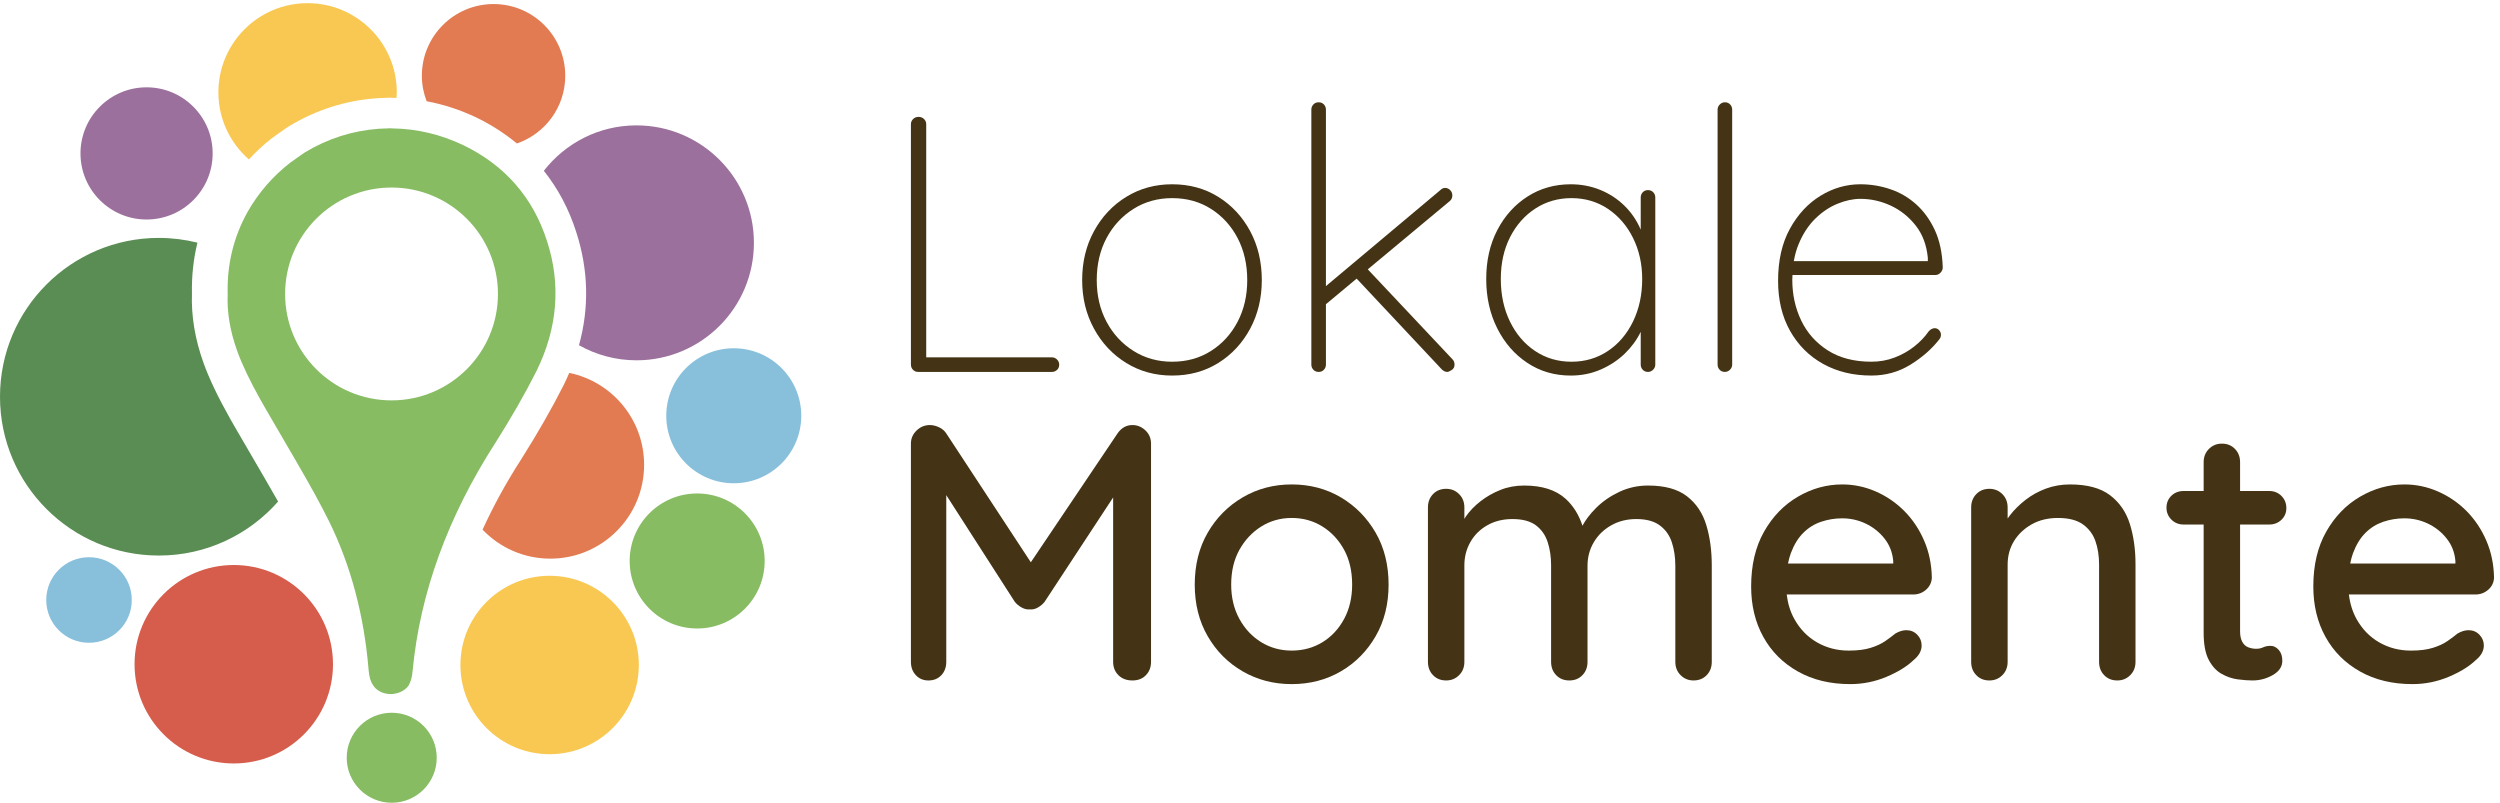
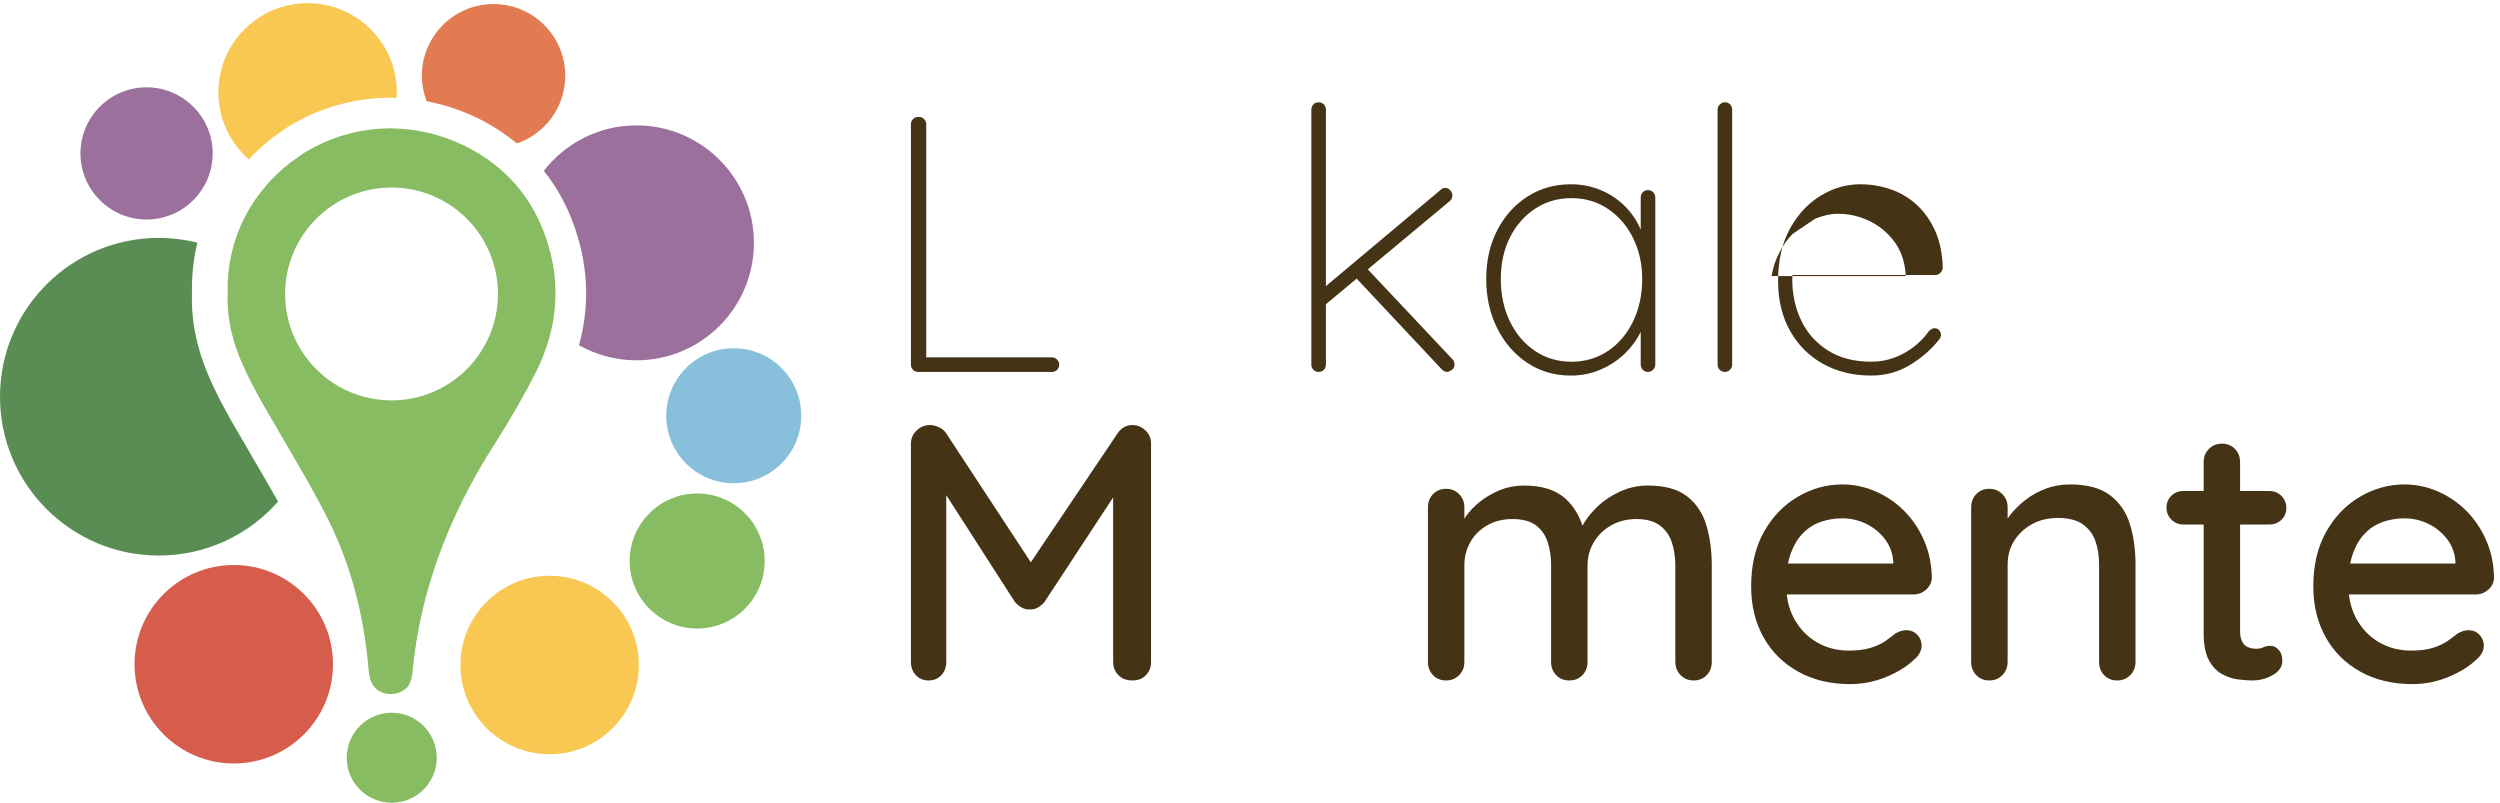
<svg xmlns="http://www.w3.org/2000/svg" width="100%" height="100%" viewBox="0 0 327 105" version="1.1" xml:space="preserve" style="fill-rule:evenodd;clip-rule:evenodd;stroke-linejoin:round;stroke-miterlimit:2;">
  <g>
    <path d="M137.593,46.74l-16.443,0l0,-30.5c0,-0.255 -0.094,-0.478 -0.286,-0.669c-0.189,-0.19 -0.427,-0.285 -0.716,-0.285c-0.284,0 -0.522,0.095 -0.714,0.285c-0.191,0.191 -0.286,0.414 -0.286,0.669l0,31.454c0,0.254 0.089,0.476 0.263,0.666c0.174,0.19 0.404,0.287 0.692,0.287l17.49,-0c0.254,-0 0.476,-0.088 0.668,-0.263c0.188,-0.173 0.283,-0.403 0.283,-0.69c0,-0.255 -0.095,-0.477 -0.283,-0.668c-0.192,-0.191 -0.414,-0.286 -0.668,-0.286Z" style="fill:#443415;fill-rule:nonzero;" />
-     <path d="M161.874,42.094c-0.842,1.604 -2.002,2.876 -3.48,3.812c-1.478,0.938 -3.168,1.407 -5.075,1.407c-1.875,-0 -3.558,-0.469 -5.053,-1.407c-1.492,-0.936 -2.67,-2.208 -3.527,-3.812c-0.856,-1.604 -1.285,-3.424 -1.285,-5.458c-0,-2.064 0.429,-3.9 1.285,-5.505c0.857,-1.603 2.035,-2.874 3.527,-3.812c1.495,-0.937 3.178,-1.404 5.053,-1.404c1.907,0 3.597,0.467 5.075,1.404c1.478,0.938 2.638,2.209 3.48,3.812c0.841,1.605 1.264,3.441 1.264,5.505c0,2.034 -0.423,3.854 -1.264,5.458Zm-2.526,-16.347c-1.763,-1.096 -3.773,-1.644 -6.029,-1.644c-2.224,-0 -4.224,0.548 -6.004,1.644c-1.782,1.095 -3.184,2.59 -4.216,4.48c-1.036,1.89 -1.552,4.026 -1.552,6.409c-0,2.352 0.516,4.474 1.552,6.363c1.032,1.891 2.434,3.383 4.216,4.48c1.78,1.097 3.78,1.644 6.004,1.644c2.256,0 4.266,-0.547 6.029,-1.644c1.762,-1.097 3.15,-2.589 4.171,-4.48c1.014,-1.889 1.525,-4.011 1.525,-6.363c0,-2.383 -0.511,-4.519 -1.525,-6.409c-1.021,-1.89 -2.409,-3.385 -4.171,-4.48Z" style="fill:#443415;fill-rule:nonzero;" />
    <path d="M178.907,35.229l10.729,-8.934c0.22,-0.19 0.331,-0.43 0.331,-0.715c-0,-0.286 -0.095,-0.524 -0.287,-0.715c-0.189,-0.191 -0.411,-0.286 -0.668,-0.286c-0.222,0 -0.427,0.095 -0.616,0.286l-14.965,12.557l-0,-23.09c-0,-0.253 -0.088,-0.477 -0.262,-0.667c-0.176,-0.19 -0.406,-0.286 -0.691,-0.286c-0.286,-0 -0.515,0.096 -0.692,0.286c-0.174,0.19 -0.262,0.414 -0.262,0.667l0,33.362c0,0.254 0.088,0.476 0.262,0.666c0.177,0.19 0.406,0.287 0.692,0.287c0.285,-0 0.515,-0.097 0.691,-0.287c0.174,-0.19 0.262,-0.412 0.262,-0.666l-0,-7.903l4.018,-3.349l11.136,11.871c0.223,0.223 0.462,0.334 0.717,0.334c0.125,-0 0.315,-0.08 0.57,-0.239c0.254,-0.159 0.381,-0.396 0.381,-0.714c0,-0.287 -0.094,-0.525 -0.286,-0.716l-11.06,-11.749Z" style="fill:#443415;fill-rule:nonzero;" />
    <path d="M213.604,42.046c-0.794,1.637 -1.889,2.924 -3.285,3.86c-1.403,0.938 -2.99,1.407 -4.767,1.407c-1.781,-0 -3.372,-0.469 -4.769,-1.407c-1.395,-0.936 -2.493,-2.223 -3.286,-3.86c-0.795,-1.636 -1.191,-3.486 -1.191,-5.552c-0,-2.065 0.404,-3.891 1.216,-5.481c0.807,-1.589 1.915,-2.835 3.31,-3.742c1.397,-0.905 2.972,-1.356 4.72,-1.356c1.777,0 3.364,0.467 4.767,1.404c1.396,0.938 2.491,2.209 3.285,3.812c0.792,1.605 1.195,3.393 1.195,5.363c-0,2.066 -0.403,3.916 -1.195,5.552Zm1.956,-17.181c-0.288,-0 -0.518,0.096 -0.693,0.286c-0.173,0.19 -0.261,0.414 -0.261,0.667l0,4.218c-0.51,-1.191 -1.214,-2.232 -2.121,-3.121c-0.907,-0.89 -1.963,-1.582 -3.169,-2.074c-1.208,-0.492 -2.495,-0.738 -3.86,-0.738c-2.098,-0 -3.98,0.531 -5.648,1.596c-1.666,1.065 -2.987,2.526 -3.955,4.386c-0.97,1.856 -1.455,3.994 -1.455,6.409c-0,2.383 0.478,4.527 1.431,6.434c0.952,1.906 2.264,3.416 3.934,4.527c1.665,1.112 3.564,1.668 5.693,1.668c1.398,0 2.699,-0.262 3.908,-0.786c1.207,-0.524 2.253,-1.216 3.147,-2.074c0.887,-0.857 1.585,-1.811 2.095,-2.86l0,4.291c0,0.254 0.088,0.476 0.261,0.666c0.175,0.19 0.405,0.287 0.693,0.287c0.253,-0 0.476,-0.097 0.666,-0.287c0.19,-0.19 0.286,-0.412 0.286,-0.666l-0,-21.876c-0,-0.253 -0.087,-0.477 -0.262,-0.667c-0.175,-0.19 -0.405,-0.286 -0.69,-0.286Z" style="fill:#443415;fill-rule:nonzero;" />
    <path d="M225.613,13.379c-0.253,-0 -0.473,0.096 -0.665,0.286c-0.191,0.19 -0.287,0.414 -0.287,0.667l-0,33.362c-0,0.254 0.085,0.476 0.264,0.666c0.174,0.19 0.404,0.287 0.688,0.287c0.257,-0 0.478,-0.097 0.668,-0.287c0.191,-0.19 0.288,-0.412 0.288,-0.666l0,-33.362c0,-0.253 -0.09,-0.477 -0.263,-0.667c-0.175,-0.19 -0.408,-0.286 -0.693,-0.286Z" style="fill:#443415;fill-rule:nonzero;" />
-     <path d="M237.432,28.605c0.889,-0.873 1.86,-1.524 2.909,-1.953c1.049,-0.428 2.051,-0.643 3.002,-0.643c1.365,0 2.685,0.295 3.956,0.882c1.272,0.588 2.36,1.453 3.264,2.596c0.907,1.144 1.437,2.559 1.598,4.242l-0,0.429l-17.53,-0c0.14,-0.805 0.348,-1.553 0.635,-2.24c0.555,-1.335 1.276,-2.437 2.166,-3.313Zm15.729,7.365c0.252,0 0.477,-0.102 0.666,-0.311c0.192,-0.205 0.286,-0.436 0.286,-0.689c-0.064,-1.874 -0.403,-3.489 -1.023,-4.839c-0.62,-1.349 -1.431,-2.478 -2.431,-3.384c-1,-0.905 -2.137,-1.573 -3.409,-2c-1.271,-0.431 -2.573,-0.644 -3.907,-0.644c-1.845,-0 -3.582,0.5 -5.219,1.502c-1.635,1 -2.971,2.437 -4.002,4.312c-1.032,1.874 -1.549,4.146 -1.549,6.814c-0,2.511 0.522,4.695 1.571,6.554c1.05,1.858 2.487,3.297 4.316,4.312c1.826,1.019 3.932,1.526 6.312,1.526c1.875,0 3.584,-0.476 5.124,-1.429c1.541,-0.954 2.806,-2.066 3.788,-3.337c0.128,-0.158 0.192,-0.351 0.192,-0.572c0,-0.222 -0.082,-0.421 -0.238,-0.595c-0.159,-0.174 -0.352,-0.262 -0.574,-0.262c-0.284,0 -0.555,0.142 -0.807,0.429c-0.477,0.699 -1.1,1.35 -1.861,1.954c-0.76,0.604 -1.62,1.088 -2.573,1.453c-0.953,0.366 -1.97,0.549 -3.051,0.549c-2.253,-0 -4.155,-0.494 -5.694,-1.478c-1.542,-0.985 -2.702,-2.287 -3.479,-3.907c-0.778,-1.621 -1.168,-3.401 -1.168,-5.339c-0,-0.212 0.018,-0.414 0.025,-0.619l18.705,0Z" style="fill:#443415;fill-rule:nonzero;" />
+     <path d="M237.432,28.605c1.049,-0.428 2.051,-0.643 3.002,-0.643c1.365,0 2.685,0.295 3.956,0.882c1.272,0.588 2.36,1.453 3.264,2.596c0.907,1.144 1.437,2.559 1.598,4.242l-0,0.429l-17.53,-0c0.14,-0.805 0.348,-1.553 0.635,-2.24c0.555,-1.335 1.276,-2.437 2.166,-3.313Zm15.729,7.365c0.252,0 0.477,-0.102 0.666,-0.311c0.192,-0.205 0.286,-0.436 0.286,-0.689c-0.064,-1.874 -0.403,-3.489 -1.023,-4.839c-0.62,-1.349 -1.431,-2.478 -2.431,-3.384c-1,-0.905 -2.137,-1.573 -3.409,-2c-1.271,-0.431 -2.573,-0.644 -3.907,-0.644c-1.845,-0 -3.582,0.5 -5.219,1.502c-1.635,1 -2.971,2.437 -4.002,4.312c-1.032,1.874 -1.549,4.146 -1.549,6.814c-0,2.511 0.522,4.695 1.571,6.554c1.05,1.858 2.487,3.297 4.316,4.312c1.826,1.019 3.932,1.526 6.312,1.526c1.875,0 3.584,-0.476 5.124,-1.429c1.541,-0.954 2.806,-2.066 3.788,-3.337c0.128,-0.158 0.192,-0.351 0.192,-0.572c0,-0.222 -0.082,-0.421 -0.238,-0.595c-0.159,-0.174 -0.352,-0.262 -0.574,-0.262c-0.284,0 -0.555,0.142 -0.807,0.429c-0.477,0.699 -1.1,1.35 -1.861,1.954c-0.76,0.604 -1.62,1.088 -2.573,1.453c-0.953,0.366 -1.97,0.549 -3.051,0.549c-2.253,-0 -4.155,-0.494 -5.694,-1.478c-1.542,-0.985 -2.702,-2.287 -3.479,-3.907c-0.778,-1.621 -1.168,-3.401 -1.168,-5.339c-0,-0.212 0.018,-0.414 0.025,-0.619l18.705,0Z" style="fill:#443415;fill-rule:nonzero;" />
    <path d="M148.124,55.596c-0.794,0 -1.445,0.366 -1.952,1.096l-11.34,16.854l-11.06,-16.854c-0.223,-0.348 -0.543,-0.618 -0.953,-0.81c-0.414,-0.19 -0.812,-0.286 -1.191,-0.286c-0.668,0 -1.247,0.239 -1.74,0.715c-0.494,0.477 -0.741,1.049 -0.741,1.716l0,28.547c0,0.699 0.217,1.28 0.643,1.739c0.432,0.461 0.981,0.691 1.647,0.691c0.699,-0 1.262,-0.23 1.691,-0.691c0.43,-0.459 0.644,-1.04 0.644,-1.739l0,-21.81l8.959,13.947c0.223,0.285 0.514,0.533 0.881,0.738c0.366,0.207 0.725,0.295 1.072,0.262c0.38,0.033 0.747,-0.055 1.097,-0.262c0.352,-0.205 0.635,-0.453 0.859,-0.738l8.959,-13.644l-0,21.507c-0,0.699 0.23,1.28 0.691,1.739c0.46,0.461 1.071,0.691 1.834,0.691c0.732,-0 1.32,-0.23 1.764,-0.691c0.444,-0.459 0.668,-1.04 0.668,-1.739l-0,-28.547c-0,-0.698 -0.248,-1.278 -0.741,-1.74c-0.49,-0.459 -1.056,-0.691 -1.691,-0.691Z" style="fill:#443415;fill-rule:nonzero;" />
-     <path d="M175.813,80.951c-0.7,1.303 -1.644,2.319 -2.834,3.05c-1.193,0.731 -2.535,1.096 -4.03,1.096c-1.46,0 -2.787,-0.365 -3.979,-1.096c-1.19,-0.731 -2.143,-1.747 -2.858,-3.05c-0.714,-1.302 -1.072,-2.797 -1.072,-4.481c-0,-1.746 0.358,-3.263 1.072,-4.55c0.715,-1.287 1.668,-2.303 2.858,-3.051c1.192,-0.746 2.519,-1.12 3.979,-1.12c1.495,0 2.837,0.374 4.03,1.12c1.19,0.748 2.134,1.764 2.834,3.051c0.699,1.287 1.048,2.804 1.048,4.55c-0,1.684 -0.349,3.179 -1.048,4.481Zm-0.427,-15.895c-1.908,-1.127 -4.054,-1.692 -6.437,-1.692c-2.35,-0 -4.486,0.565 -6.409,1.692c-1.923,1.129 -3.445,2.671 -4.575,4.624c-1.128,1.953 -1.693,4.217 -1.693,6.79c0,2.543 0.565,4.791 1.693,6.744c1.13,1.955 2.652,3.488 4.575,4.599c1.923,1.113 4.059,1.668 6.409,1.668c2.383,-0 4.529,-0.555 6.437,-1.668c1.904,-1.111 3.422,-2.644 4.551,-4.599c1.126,-1.953 1.691,-4.201 1.691,-6.744c0,-2.573 -0.565,-4.837 -1.691,-6.79c-1.129,-1.953 -2.647,-3.495 -4.551,-4.624Z" style="fill:#443415;fill-rule:nonzero;" />
    <path d="M220.659,64.915c-1.207,-0.938 -2.906,-1.406 -5.098,-1.406c-1.335,-0 -2.591,0.277 -3.767,0.832c-1.179,0.557 -2.184,1.256 -3.028,2.098c-0.779,0.781 -1.37,1.556 -1.779,2.323c-0.468,-1.421 -1.195,-2.597 -2.199,-3.515c-1.269,-1.159 -3.08,-1.738 -5.432,-1.738c-1.111,-0 -2.146,0.189 -3.097,0.572c-0.953,0.38 -1.821,0.873 -2.598,1.476c-0.778,0.604 -1.422,1.271 -1.93,2.001c-0.074,0.107 -0.123,0.211 -0.191,0.315l-0,-1.505c-0,-0.699 -0.228,-1.279 -0.692,-1.741c-0.46,-0.46 -1.023,-0.69 -1.691,-0.69c-0.699,0 -1.271,0.23 -1.715,0.69c-0.445,0.462 -0.668,1.042 -0.668,1.741l0,20.206c0,0.699 0.223,1.28 0.668,1.739c0.444,0.461 1.016,0.691 1.715,0.691c0.668,-0 1.231,-0.23 1.691,-0.691c0.464,-0.459 0.692,-1.04 0.692,-1.739l-0,-12.63c-0,-1.111 0.262,-2.128 0.789,-3.049c0.521,-0.922 1.261,-1.651 2.215,-2.193c0.953,-0.54 2.047,-0.81 3.285,-0.81c1.304,-0 2.321,0.27 3.054,0.81c0.729,0.542 1.245,1.271 1.548,2.193c0.301,0.921 0.452,1.938 0.452,3.049l-0,12.63c-0,0.699 0.223,1.28 0.666,1.739c0.445,0.461 1.014,0.691 1.717,0.691c0.699,-0 1.27,-0.23 1.714,-0.691c0.447,-0.459 0.668,-1.04 0.668,-1.739l-0,-12.581c-0,-1.112 0.271,-2.129 0.812,-3.051c0.538,-0.921 1.293,-1.66 2.264,-2.215c0.966,-0.555 2.073,-0.835 3.309,-0.835c1.307,-0 2.331,0.28 3.075,0.835c0.746,0.555 1.27,1.294 1.572,2.215c0.302,0.922 0.453,1.939 0.453,3.051l-0,12.581c-0,0.699 0.231,1.28 0.692,1.739c0.461,0.461 1.025,0.691 1.691,0.691c0.699,-0 1.272,-0.23 1.716,-0.691c0.447,-0.459 0.668,-1.04 0.668,-1.739l-0,-12.63c-0,-1.938 -0.239,-3.693 -0.716,-5.265c-0.476,-1.574 -1.317,-2.828 -2.525,-3.764Z" style="fill:#443415;fill-rule:nonzero;" />
    <path d="M235.864,69.703c0.665,-0.667 1.442,-1.151 2.332,-1.454c0.891,-0.301 1.813,-0.451 2.764,-0.451c1.08,0 2.109,0.229 3.076,0.69c0.967,0.461 1.787,1.112 2.455,1.954c0.666,0.842 1.047,1.82 1.142,2.931l-0,0.334l-13.761,0c0.098,-0.487 0.215,-0.948 0.371,-1.358c0.412,-1.096 0.953,-1.978 1.621,-2.646Zm13.248,-2.835c-1.083,-1.095 -2.331,-1.953 -3.742,-2.574c-1.414,-0.62 -2.885,-0.93 -4.41,-0.93c-2.032,-0 -3.963,0.533 -5.786,1.598c-1.831,1.063 -3.309,2.588 -4.433,4.574c-1.129,1.986 -1.692,4.379 -1.692,7.173c-0,2.478 0.528,4.679 1.595,6.602c1.062,1.921 2.573,3.43 4.53,4.526c1.95,1.097 4.229,1.644 6.837,1.644c1.651,-0 3.232,-0.318 4.742,-0.952c1.508,-0.636 2.691,-1.366 3.549,-2.194c0.696,-0.57 1.048,-1.206 1.048,-1.905c0,-0.54 -0.189,-1.008 -0.57,-1.406c-0.384,-0.397 -0.858,-0.596 -1.432,-0.596c-0.445,-0 -0.92,0.142 -1.426,0.429c-0.384,0.317 -0.829,0.651 -1.335,1c-0.512,0.352 -1.145,0.644 -1.908,0.881c-0.763,0.24 -1.716,0.359 -2.86,0.359c-1.525,0 -2.906,-0.359 -4.145,-1.072c-1.242,-0.714 -2.226,-1.723 -2.954,-3.026c-0.541,-0.96 -0.875,-2.042 -1.016,-3.241l16.552,-0c0.634,-0 1.189,-0.206 1.668,-0.62c0.472,-0.413 0.729,-0.937 0.763,-1.573c-0.034,-1.747 -0.366,-3.36 -1.003,-4.836c-0.635,-1.478 -1.49,-2.766 -2.572,-3.861Z" style="fill:#443415;fill-rule:nonzero;" />
    <path d="M275.989,64.771c-1.239,-0.938 -2.986,-1.407 -5.243,-1.407c-1.11,-0 -2.159,0.184 -3.146,0.548c-0.987,0.366 -1.872,0.859 -2.669,1.478c-0.793,0.619 -1.468,1.288 -2.024,2.002c-0.113,0.144 -0.211,0.286 -0.308,0.428l-0,-1.452c-0,-0.699 -0.232,-1.279 -0.692,-1.741c-0.462,-0.46 -1.024,-0.69 -1.692,-0.69c-0.7,0 -1.271,0.23 -1.715,0.69c-0.447,0.462 -0.671,1.042 -0.671,1.741l0,20.206c0,0.699 0.224,1.28 0.671,1.739c0.444,0.461 1.015,0.691 1.715,0.691c0.668,-0 1.23,-0.23 1.692,-0.691c0.46,-0.459 0.692,-1.04 0.692,-1.739l-0,-12.724c-0,-1.143 0.279,-2.169 0.832,-3.075c0.556,-0.904 1.328,-1.635 2.312,-2.192c0.985,-0.556 2.129,-0.834 3.432,-0.834c1.398,0 2.486,0.278 3.263,0.834c0.777,0.557 1.328,1.288 1.643,2.192c0.319,0.906 0.479,1.932 0.479,3.075l-0,12.724c-0,0.699 0.221,1.28 0.668,1.739c0.446,0.461 1.015,0.691 1.716,0.691c0.666,-0 1.23,-0.23 1.689,-0.691c0.462,-0.459 0.692,-1.04 0.692,-1.739l0,-12.772c0,-1.938 -0.248,-3.694 -0.738,-5.266c-0.494,-1.572 -1.359,-2.827 -2.598,-3.765Z" style="fill:#443415;fill-rule:nonzero;" />
    <path d="M296.815,68.608c0.634,0 1.167,-0.208 1.598,-0.62c0.428,-0.413 0.643,-0.922 0.643,-1.525c-0,-0.635 -0.215,-1.169 -0.643,-1.597c-0.431,-0.429 -0.964,-0.644 -1.598,-0.644l-3.812,0l-0,-3.765c-0,-0.699 -0.223,-1.279 -0.669,-1.737c-0.444,-0.462 -1.015,-0.693 -1.714,-0.693c-0.668,0 -1.232,0.231 -1.693,0.693c-0.46,0.458 -0.69,1.038 -0.69,1.737l-0,3.765l-2.622,0c-0.636,0 -1.167,0.207 -1.596,0.619c-0.428,0.415 -0.643,0.938 -0.643,1.574c0,0.604 0.215,1.121 0.643,1.548c0.429,0.429 0.96,0.645 1.596,0.645l2.622,0l-0,14.153c-0,1.526 0.223,2.709 0.668,3.552c0.443,0.841 1.008,1.452 1.69,1.833c0.685,0.383 1.392,0.621 2.12,0.716c0.73,0.095 1.366,0.142 1.909,0.142c0.953,-0 1.841,-0.237 2.668,-0.713c0.825,-0.478 1.237,-1.097 1.237,-1.859c-0,-0.603 -0.157,-1.081 -0.475,-1.431c-0.317,-0.349 -0.666,-0.524 -1.048,-0.524c-0.382,-0 -0.707,0.064 -0.978,0.19c-0.269,0.128 -0.58,0.192 -0.929,0.192c-0.349,-0 -0.692,-0.064 -1.024,-0.192c-0.334,-0.126 -0.596,-0.363 -0.785,-0.714c-0.194,-0.35 -0.287,-0.81 -0.287,-1.383l-0,-13.962l3.812,0Z" style="fill:#443415;fill-rule:nonzero;" />
    <path d="M309.396,69.703c0.667,-0.667 1.445,-1.151 2.336,-1.454c0.888,-0.301 1.81,-0.451 2.762,-0.451c1.083,0 2.106,0.229 3.075,0.69c0.971,0.461 1.791,1.112 2.455,1.954c0.67,0.842 1.049,1.82 1.142,2.931l-0,0.334l-13.757,0c0.097,-0.487 0.213,-0.948 0.367,-1.358c0.412,-1.096 0.952,-1.978 1.62,-2.646Zm16.062,7.435c0.474,-0.413 0.73,-0.937 0.762,-1.573c-0.032,-1.747 -0.366,-3.36 -1,-4.836c-0.638,-1.478 -1.494,-2.766 -2.573,-3.861c-1.083,-1.095 -2.328,-1.953 -3.744,-2.574c-1.412,-0.62 -2.882,-0.93 -4.409,-0.93c-2.031,-0 -3.962,0.533 -5.788,1.598c-1.828,1.063 -3.303,2.588 -4.432,4.574c-1.13,1.986 -1.693,4.379 -1.693,7.173c-0,2.478 0.531,4.679 1.598,6.602c1.062,1.921 2.571,3.43 4.527,4.526c1.953,1.097 4.232,1.644 6.838,1.644c1.652,-0 3.232,-0.318 4.744,-0.952c1.509,-0.636 2.691,-1.366 3.552,-2.194c0.696,-0.57 1.046,-1.206 1.046,-1.905c-0,-0.54 -0.192,-1.008 -0.574,-1.406c-0.381,-0.397 -0.856,-0.596 -1.429,-0.596c-0.445,-0 -0.92,0.142 -1.427,0.429c-0.383,0.317 -0.83,0.651 -1.336,1c-0.508,0.352 -1.144,0.644 -1.907,0.881c-0.764,0.24 -1.716,0.359 -2.86,0.359c-1.524,0 -2.908,-0.359 -4.147,-1.072c-1.239,-0.714 -2.221,-1.723 -2.953,-3.026c-0.538,-0.96 -0.875,-2.042 -1.016,-3.241l16.553,-0c0.634,-0 1.19,-0.206 1.668,-0.62Z" style="fill:#443415;fill-rule:nonzero;" />
    <path d="M82.36,73.377c0,-4.878 3.952,-8.831 8.83,-8.831c4.876,0 8.829,3.953 8.829,8.831c-0,4.876 -3.953,8.83 -8.829,8.83c-4.878,0 -8.83,-3.954 -8.83,-8.83Z" style="fill:#87bc63;fill-rule:nonzero;" />
    <path d="M87.147,54.382c0,-4.878 3.952,-8.83 8.83,-8.83c4.877,-0 8.829,3.952 8.829,8.83c-0,4.876 -3.952,8.829 -8.829,8.829c-4.878,-0 -8.83,-3.953 -8.83,-8.829Z" style="fill:#88c0dc;fill-rule:nonzero;" />
    <path d="M45.349,99.112c-0,-3.25 2.638,-5.886 5.888,-5.886c3.252,-0 5.887,2.636 5.887,5.886c0,3.251 -2.635,5.888 -5.887,5.888c-3.25,-0 -5.888,-2.637 -5.888,-5.888Z" style="fill:#87bc63;fill-rule:nonzero;" />
-     <path d="M6.048,78.481c-0,-3.091 2.503,-5.598 5.593,-5.598c3.091,-0 5.596,2.507 5.596,5.598c-0,3.088 -2.505,5.595 -5.596,5.595c-3.09,0 -5.593,-2.507 -5.593,-5.595Z" style="fill:#88c0dc;fill-rule:nonzero;" />
    <path d="M10.528,20.068c-0,-4.774 3.868,-8.647 8.643,-8.647c4.774,-0 8.645,3.873 8.645,8.647c-0,4.772 -3.871,8.644 -8.645,8.644c-4.775,-0 -8.643,-3.872 -8.643,-8.644Z" style="fill:#9c709d;fill-rule:nonzero;" />
    <path d="M17.599,86.882c0,-7.166 5.81,-12.979 12.979,-12.979c7.167,-0 12.977,5.813 12.977,12.979c0,7.167 -5.81,12.979 -12.977,12.979c-7.169,0 -12.979,-5.812 -12.979,-12.979Z" style="fill:#d65c4c;fill-rule:nonzero;" />
    <path d="M60.223,86.981c-0,-6.445 5.222,-11.67 11.668,-11.67c6.445,0 11.668,5.225 11.668,11.67c-0,6.444 -5.223,11.669 -11.668,11.669c-6.446,0 -11.668,-5.225 -11.668,-11.669Z" style="fill:#f9c852;fill-rule:nonzero;" />
    <path d="M83.248,16.399c-4.927,0 -9.303,2.331 -12.116,5.94c1.839,2.314 3.271,4.972 4.233,7.996c1.606,4.94 1.724,9.909 0.366,14.821c2.225,1.252 4.784,1.972 7.517,1.972c8.483,-0 15.364,-6.877 15.364,-15.364c-0,-8.486 -6.881,-15.365 -15.364,-15.365Z" style="fill:#9c709d;fill-rule:nonzero;" />
    <path d="M51.212,52.37c-7.688,-0 -13.92,-6.232 -13.92,-13.92c-0,-7.688 6.232,-13.921 13.92,-13.921c7.688,-0 13.92,6.233 13.92,13.921c0,7.688 -6.232,13.92 -13.92,13.92Zm20.343,-20.82c-1.818,-5.705 -5.509,-9.934 -10.966,-12.567c-2.963,-1.412 -6.079,-2.146 -9.262,-2.186c-0.217,-0.027 -0.445,-0.027 -0.686,-0.001c-0.349,0.002 -0.71,0.016 -1.082,0.044c-3.441,0.25 -6.683,1.285 -9.645,3.073c-0.168,0.101 -0.32,0.205 -0.458,0.305c-0.476,0.323 -0.992,0.69 -1.504,1.069c-2.291,1.779 -4.16,3.949 -5.588,6.464c-1.816,3.274 -2.686,6.867 -2.583,10.686c-0.105,2.362 0.308,4.858 1.225,7.418c0.629,1.775 1.688,3.994 3.151,6.59c0.051,0.097 0.236,0.438 4.584,7.896c1.807,3.094 3.256,5.733 4.299,7.848c2.837,5.755 4.58,12.29 5.174,19.431c0.072,0.895 0.252,1.525 0.569,1.977c0.349,0.575 0.956,0.983 1.714,1.127c0.2,0.041 0.392,0.06 0.578,0.06l0.002,-0.001l0.16,-0.001c0.039,-0 0.078,-0.002 0.117,-0.005c1.06,-0.105 1.67,-0.593 1.992,-0.982c0.043,-0.049 0.084,-0.105 0.116,-0.162c0.279,-0.479 0.449,-1.11 0.515,-1.934c0.956,-10.094 4.592,-20.105 10.8,-29.74c2.084,-3.292 3.901,-6.46 5.396,-9.423c2.76,-5.608 3.223,-11.318 1.382,-16.986Z" style="fill:#87bc63;fill-rule:nonzero;" />
-     <path d="M74.458,48.773c-0.217,0.511 -0.448,1.021 -0.698,1.531c-1.556,3.086 -3.435,6.37 -5.603,9.795c-1.953,3.031 -3.629,6.095 -5.039,9.181c2.234,2.333 5.373,3.791 8.857,3.791c6.777,-0 12.275,-5.494 12.275,-12.275c-0,-5.928 -4.204,-10.875 -9.792,-12.023Z" style="fill:#e27b52;fill-rule:nonzero;" />
    <path d="M30.085,54.738c-1.588,-2.819 -2.758,-5.282 -3.477,-7.306c-1.102,-3.074 -1.606,-6.113 -1.5,-9.033c-0.049,-2.288 0.19,-4.51 0.717,-6.659c-1.617,-0.403 -3.31,-0.622 -5.051,-0.622c-11.473,-0 -20.774,9.301 -20.774,20.774c0,11.473 9.301,20.773 20.774,20.773c6.217,0 11.792,-2.734 15.6,-7.062c-0.514,-0.914 -1.069,-1.882 -1.668,-2.909c-4.387,-7.525 -4.569,-7.857 -4.621,-7.956Z" style="fill:#5a8d54;fill-rule:nonzero;" />
    <path d="M32.551,20.851c0.913,-0.974 1.885,-1.897 2.949,-2.724c0.613,-0.454 1.159,-0.843 1.662,-1.186c0.21,-0.151 0.437,-0.304 0.69,-0.455c3.502,-2.115 7.345,-3.34 11.416,-3.636c0.405,-0.029 0.795,-0.046 1.176,-0.052c0.186,-0.014 0.365,-0.021 0.543,-0.021c0.192,0 0.383,0.008 0.568,0.023c0.104,0.002 0.207,0.011 0.309,0.015c0.016,-0.243 0.039,-0.485 0.039,-0.73c-0,-6.445 -5.225,-11.671 -11.668,-11.671c-6.447,0 -11.671,5.226 -11.671,11.671c-0,3.497 1.548,6.627 3.987,8.766Z" style="fill:#f9c852;fill-rule:nonzero;" />
    <path d="M62.309,15.372c1.972,0.952 3.724,2.098 5.304,3.394c3.679,-1.268 6.323,-4.75 6.323,-8.858c-0,-5.181 -4.197,-9.379 -9.377,-9.379c-5.179,-0 -9.38,4.198 -9.38,9.379c0,1.175 0.228,2.295 0.622,3.332c2.225,0.418 4.401,1.128 6.508,2.132Z" style="fill:#e27b52;fill-rule:nonzero;" />
  </g>
</svg>